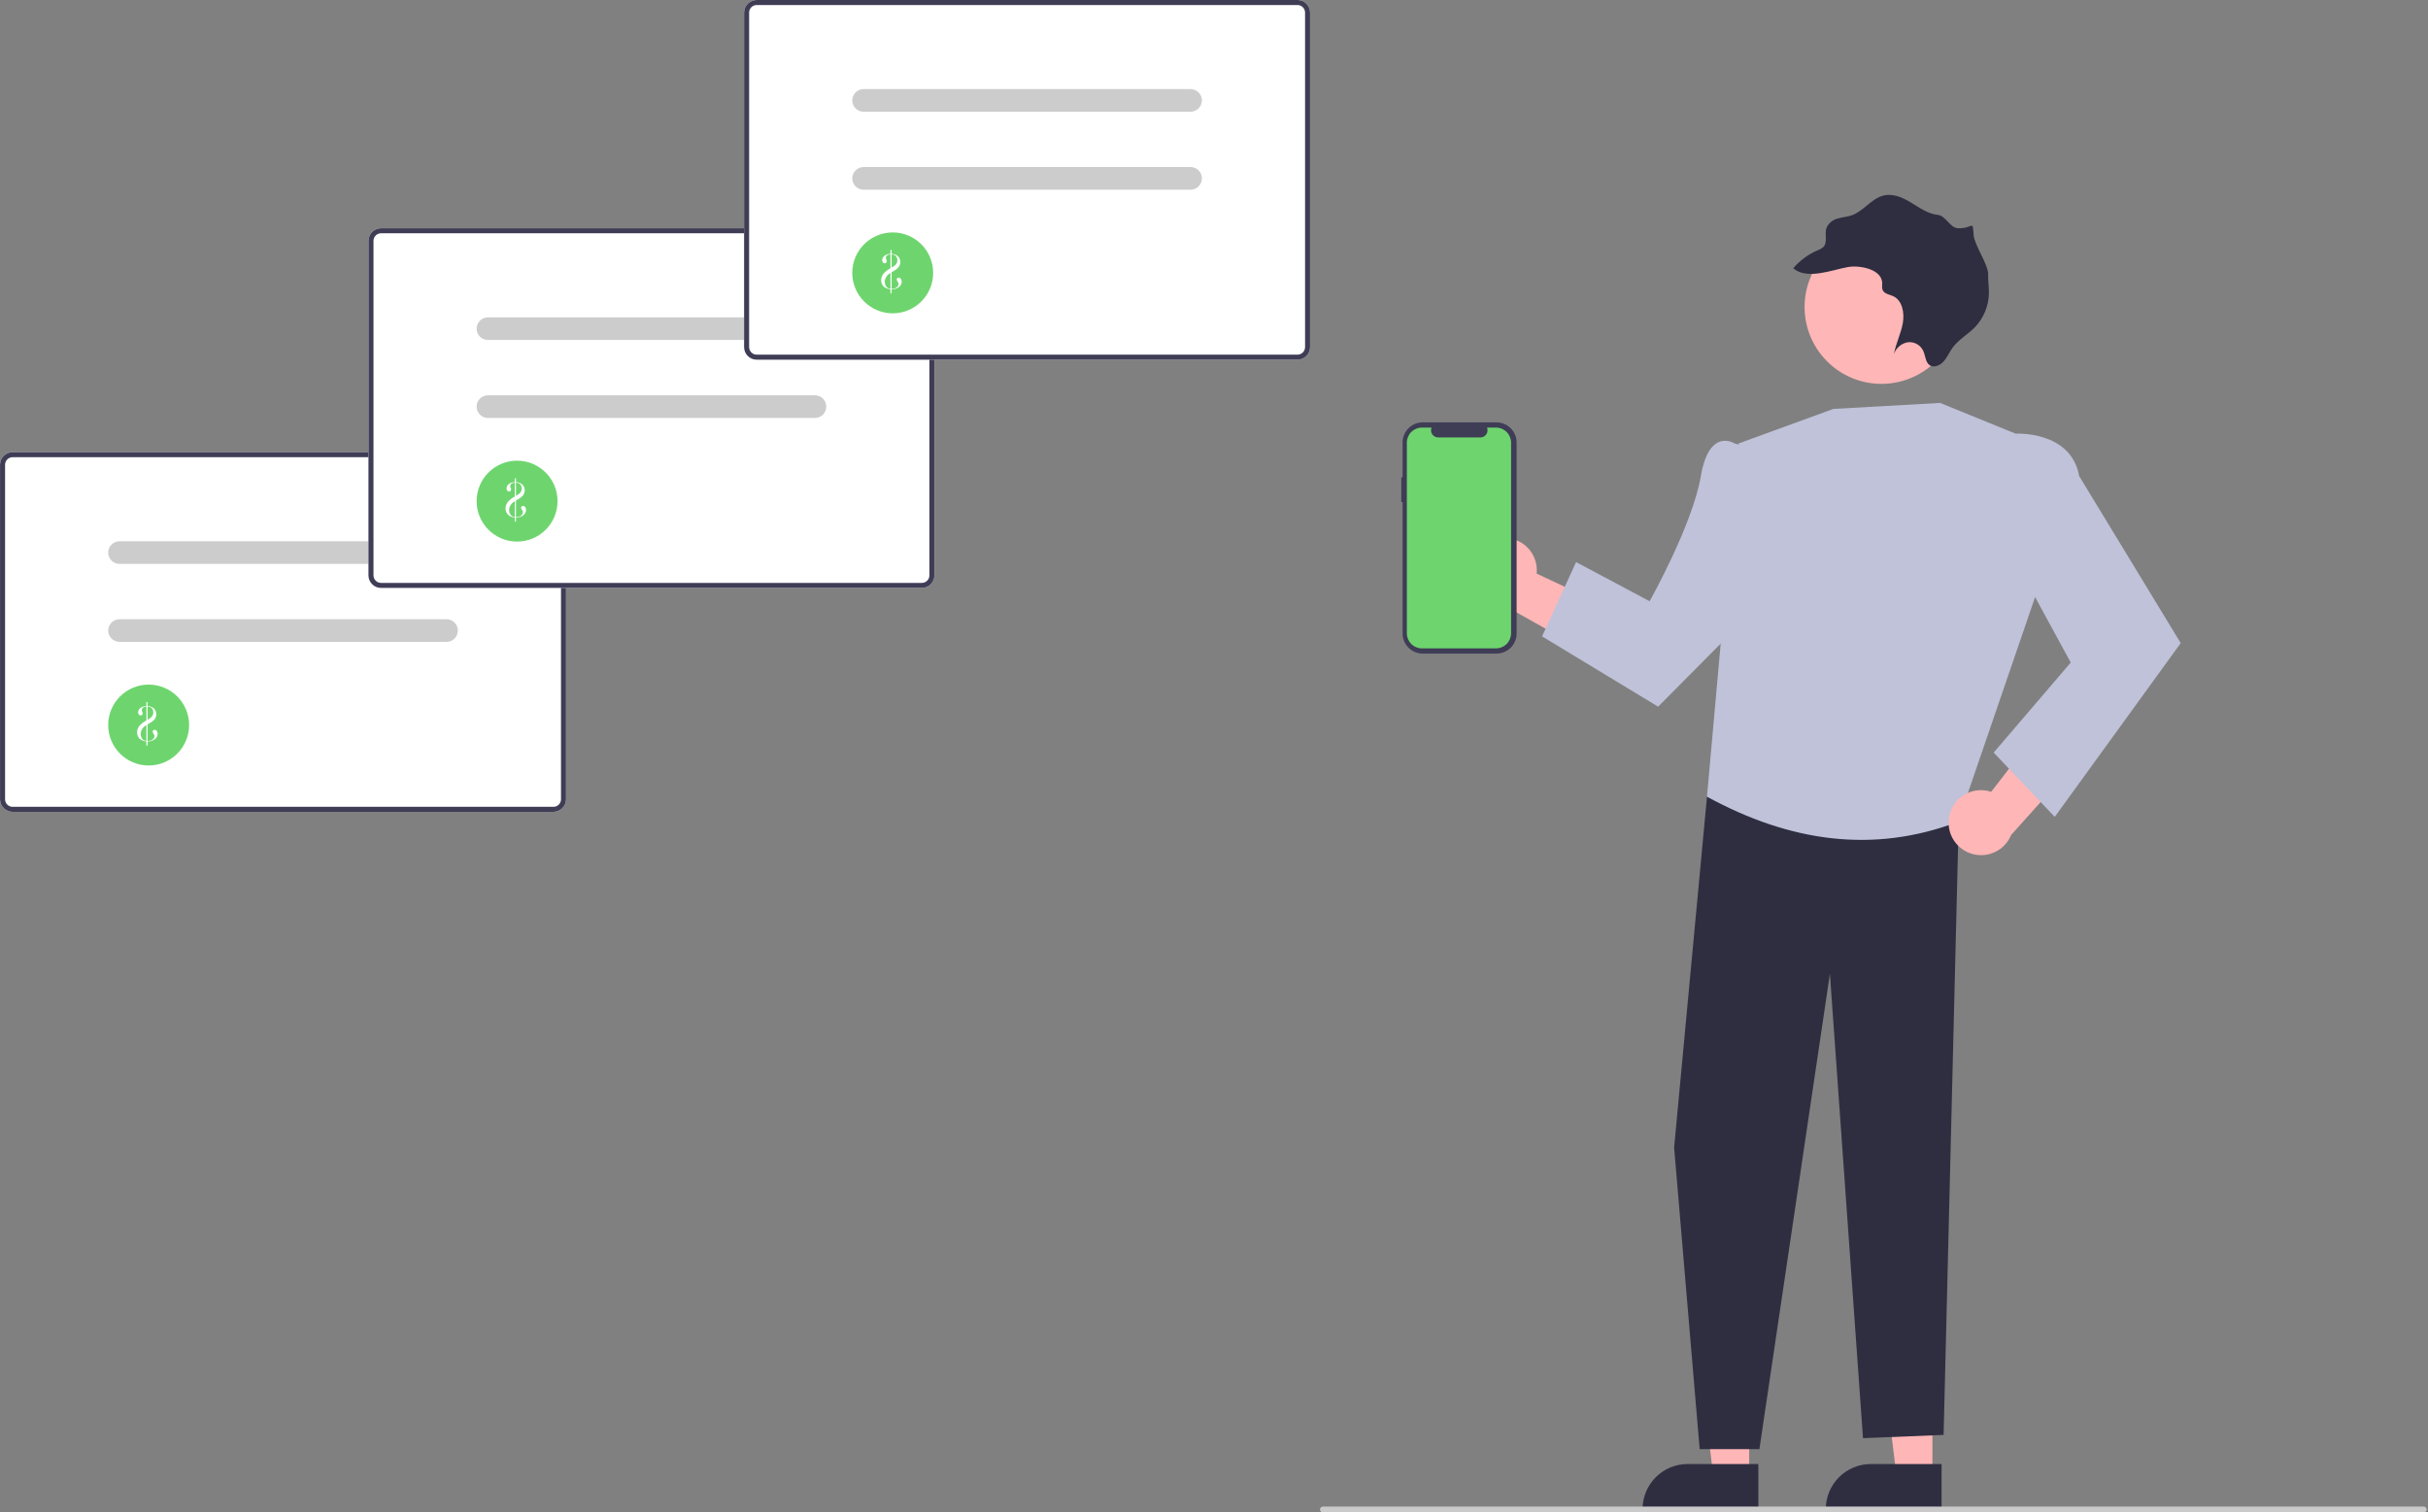
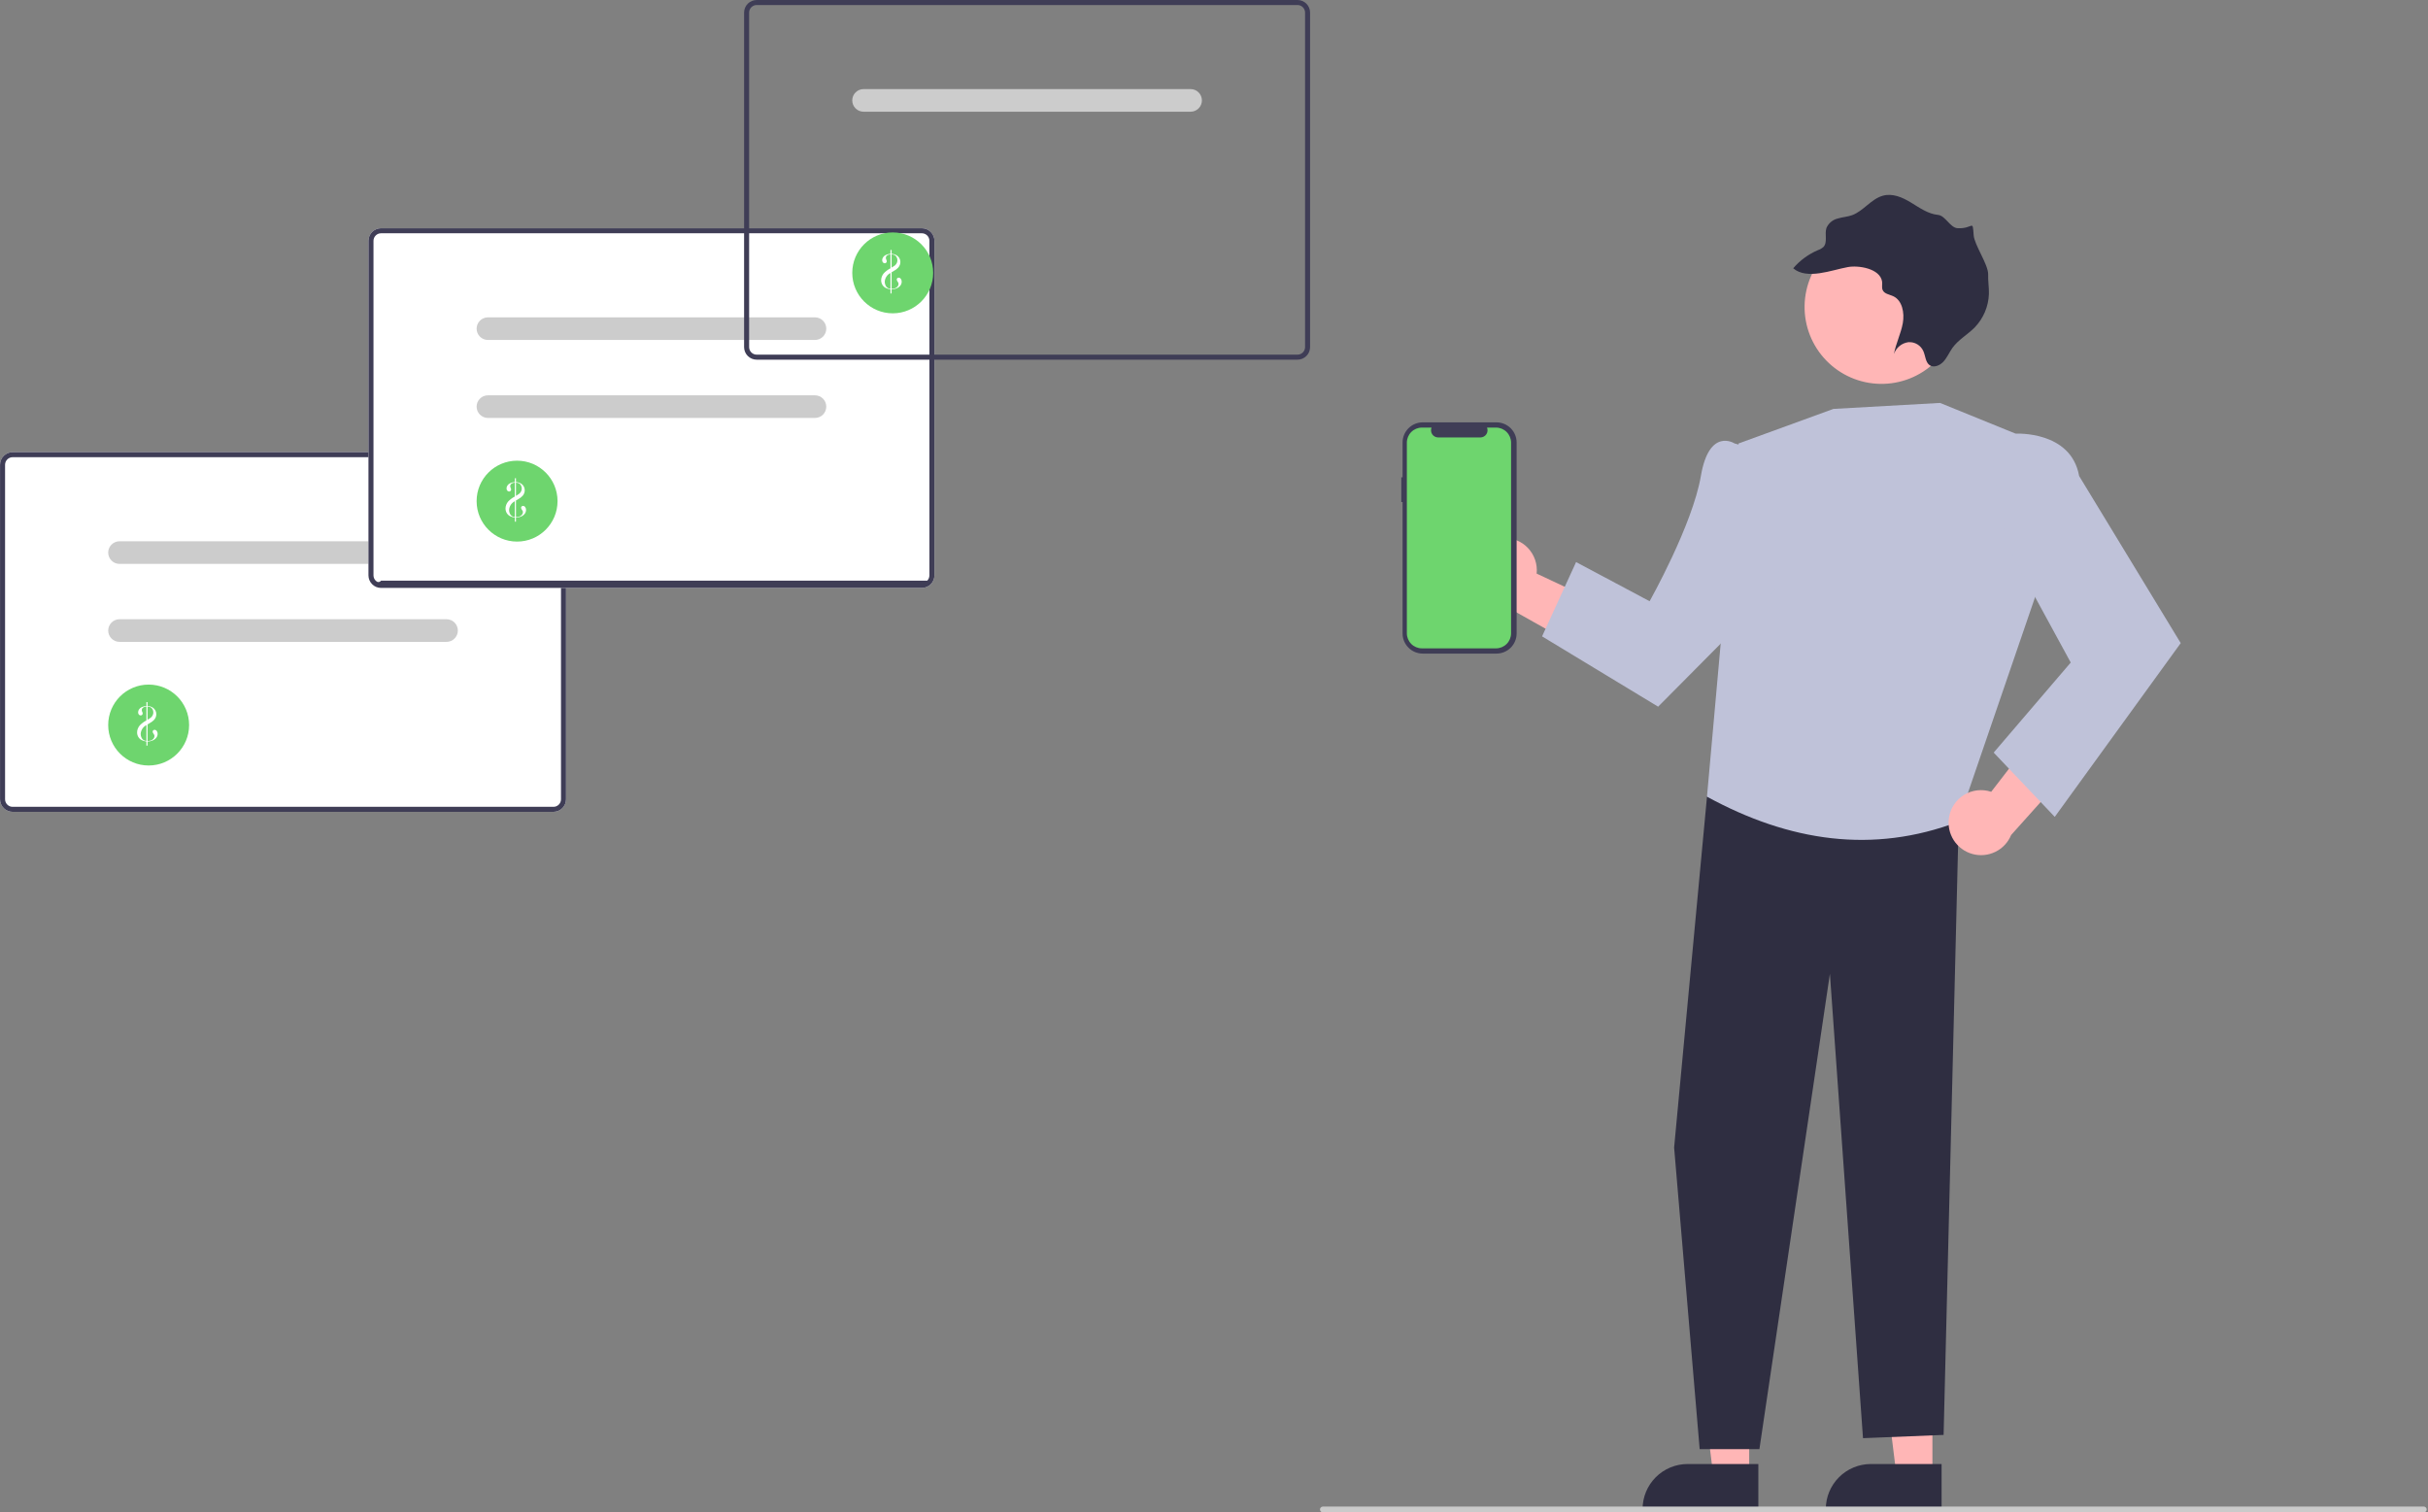
<svg xmlns="http://www.w3.org/2000/svg" width="183" height="114" viewBox="0 0 183 114" fill="none">
  <rect x="0" y="0" width="183" height="114" fill="#808080" stroke="none" />
  <g clip-path="url(#clip0_315_7217)">
    <path d="M0.951 61.196H41.714C41.965 61.196 42.206 61.096 42.384 60.918C42.562 60.74 42.662 60.5 42.662 60.248V35.032C42.662 34.781 42.562 34.54 42.384 34.362C42.206 34.184 41.965 34.084 41.714 34.084H0.951C0.7 34.084 0.459 34.184 0.281 34.362C0.103 34.54 0.003 34.781 0.003 35.032V60.248C0.003 60.5 0.103 60.74 0.281 60.918C0.459 61.096 0.7 61.196 0.951 61.196Z" fill="white" />
    <path d="M0.951 61.196H41.714C41.965 61.196 42.206 61.096 42.384 60.918C42.562 60.74 42.662 60.5 42.662 60.248V35.032C42.662 34.781 42.562 34.54 42.384 34.362C42.206 34.184 41.965 34.084 41.714 34.084H0.951C0.7 34.084 0.459 34.184 0.281 34.362C0.103 34.54 0.003 34.781 0.003 35.032V60.248C0.003 60.5 0.103 60.74 0.281 60.918C0.459 61.096 0.7 61.196 0.951 61.196ZM41.714 34.463C41.865 34.463 42.01 34.523 42.116 34.63C42.223 34.737 42.283 34.881 42.283 35.032V60.248C42.283 60.399 42.223 60.544 42.116 60.65C42.01 60.757 41.865 60.817 41.714 60.817H0.951C0.8 60.817 0.656 60.757 0.549 60.65C0.442 60.544 0.382 60.399 0.382 60.248V35.032C0.382 34.881 0.442 34.737 0.549 34.63C0.656 34.523 0.8 34.463 0.951 34.463H41.714Z" fill="#3F3D56" />
    <path d="M9.008 42.506H33.656C33.882 42.506 34.099 42.416 34.259 42.256C34.419 42.096 34.509 41.879 34.509 41.653C34.509 41.427 34.419 41.21 34.259 41.05C34.099 40.89 33.882 40.8 33.656 40.8H9.008C8.782 40.8 8.565 40.89 8.405 41.05C8.245 41.21 8.155 41.427 8.155 41.653C8.155 41.879 8.245 42.096 8.405 42.256C8.565 42.416 8.782 42.506 9.008 42.506Z" fill="#CCCCCC" />
    <path d="M9.008 48.383H33.656C33.882 48.383 34.099 48.293 34.259 48.133C34.419 47.973 34.509 47.756 34.509 47.53C34.509 47.304 34.419 47.087 34.259 46.927C34.099 46.767 33.882 46.677 33.656 46.677H9.008C8.782 46.677 8.565 46.767 8.405 46.927C8.245 47.087 8.155 47.304 8.155 47.53C8.155 47.756 8.245 47.973 8.405 48.133C8.565 48.293 8.782 48.383 9.008 48.383Z" fill="#CCCCCC" />
    <path d="M11.204 57.702C9.52 57.702 8.155 56.337 8.155 54.653C8.155 52.969 9.52 51.603 11.204 51.603C12.888 51.603 14.253 52.969 14.253 54.653C14.253 56.337 12.888 57.702 11.204 57.702Z" fill="#6ED56E" />
    <path d="M11.12 53.216V52.926H11.034V53.216C10.912 53.222 10.793 53.251 10.682 53.302C10.602 53.34 10.533 53.398 10.482 53.469C10.434 53.536 10.409 53.616 10.409 53.698C10.407 53.758 10.427 53.816 10.466 53.862C10.482 53.883 10.503 53.9 10.527 53.912C10.551 53.923 10.577 53.929 10.604 53.929C10.624 53.929 10.644 53.926 10.662 53.918C10.681 53.911 10.697 53.899 10.711 53.885C10.726 53.871 10.737 53.854 10.744 53.835C10.752 53.816 10.756 53.796 10.755 53.776C10.755 53.748 10.749 53.72 10.738 53.694L10.703 53.621C10.691 53.591 10.685 53.559 10.686 53.526C10.685 53.475 10.701 53.426 10.732 53.385C10.766 53.343 10.811 53.312 10.862 53.295C10.918 53.276 10.976 53.265 11.034 53.26V54.306L11.015 54.317C10.835 54.412 10.672 54.535 10.531 54.682C10.469 54.756 10.42 54.84 10.385 54.93C10.351 55.017 10.333 55.11 10.333 55.204C10.331 55.325 10.363 55.445 10.424 55.55C10.485 55.652 10.573 55.735 10.679 55.789C10.79 55.843 10.911 55.878 11.034 55.892V56.203H11.12V55.898C11.245 55.897 11.368 55.871 11.483 55.823C11.598 55.78 11.699 55.708 11.777 55.613C11.845 55.528 11.881 55.422 11.881 55.313C11.883 55.236 11.86 55.161 11.814 55.1C11.796 55.073 11.771 55.051 11.743 55.036C11.715 55.021 11.683 55.013 11.651 55.013C11.632 55.012 11.613 55.015 11.595 55.022C11.577 55.029 11.561 55.04 11.547 55.054C11.534 55.067 11.523 55.084 11.516 55.101C11.509 55.119 11.505 55.138 11.506 55.158C11.513 55.217 11.537 55.272 11.577 55.316C11.597 55.343 11.615 55.373 11.629 55.404C11.639 55.428 11.644 55.454 11.644 55.48C11.643 55.55 11.62 55.617 11.576 55.672C11.528 55.732 11.465 55.779 11.393 55.808C11.311 55.84 11.223 55.855 11.135 55.854H11.12V54.606L11.229 54.543C11.332 54.483 11.411 54.433 11.465 54.394C11.518 54.355 11.567 54.312 11.611 54.264C11.721 54.147 11.782 53.992 11.781 53.832C11.782 53.732 11.757 53.633 11.709 53.546C11.662 53.459 11.592 53.385 11.508 53.333C11.391 53.262 11.257 53.222 11.12 53.216ZM11.12 53.258C11.194 53.261 11.267 53.277 11.335 53.306C11.403 53.34 11.459 53.394 11.495 53.461C11.536 53.533 11.557 53.615 11.556 53.699C11.557 53.801 11.525 53.9 11.466 53.983C11.435 54.028 11.398 54.069 11.355 54.103C11.286 54.155 11.214 54.202 11.139 54.245L11.12 54.256V53.258ZM11.034 55.85C10.985 55.846 10.936 55.835 10.889 55.819C10.852 55.805 10.816 55.784 10.785 55.758C10.726 55.708 10.68 55.644 10.652 55.572C10.618 55.492 10.602 55.407 10.602 55.32C10.61 55.182 10.654 55.048 10.729 54.932C10.805 54.816 10.91 54.722 11.034 54.659V55.85Z" fill="white" />
    <path d="M28.719 44.317H69.482C69.733 44.317 69.974 44.217 70.152 44.039C70.329 43.862 70.429 43.621 70.43 43.369V18.153C70.429 17.902 70.329 17.661 70.152 17.483C69.974 17.305 69.733 17.205 69.482 17.205H28.719C28.467 17.205 28.226 17.305 28.049 17.483C27.871 17.661 27.771 17.902 27.771 18.153V43.369C27.771 43.621 27.871 43.862 28.049 44.039C28.226 44.217 28.467 44.317 28.719 44.317Z" fill="white" />
-     <path d="M28.719 44.317H69.482C69.733 44.317 69.974 44.217 70.152 44.039C70.329 43.862 70.429 43.621 70.43 43.369V18.153C70.429 17.902 70.329 17.661 70.152 17.483C69.974 17.305 69.733 17.205 69.482 17.205H28.719C28.467 17.205 28.226 17.305 28.049 17.483C27.871 17.661 27.771 17.902 27.771 18.153V43.369C27.771 43.621 27.871 43.862 28.049 44.039C28.226 44.217 28.467 44.317 28.719 44.317ZM69.482 17.584C69.632 17.584 69.777 17.644 69.884 17.751C69.99 17.858 70.05 18.002 70.05 18.153V43.369C70.05 43.52 69.99 43.665 69.884 43.771C69.777 43.878 69.632 43.938 69.482 43.938H28.719C28.568 43.938 28.423 43.878 28.317 43.771C28.21 43.665 28.15 43.52 28.15 43.369V18.153C28.15 18.002 28.21 17.858 28.317 17.751C28.423 17.644 28.568 17.584 28.719 17.584H69.482Z" fill="#3F3D56" />
+     <path d="M28.719 44.317H69.482C69.733 44.317 69.974 44.217 70.152 44.039C70.329 43.862 70.429 43.621 70.43 43.369V18.153C70.429 17.902 70.329 17.661 70.152 17.483C69.974 17.305 69.733 17.205 69.482 17.205H28.719C28.467 17.205 28.226 17.305 28.049 17.483C27.871 17.661 27.771 17.902 27.771 18.153V43.369C27.771 43.621 27.871 43.862 28.049 44.039C28.226 44.217 28.467 44.317 28.719 44.317ZM69.482 17.584C69.632 17.584 69.777 17.644 69.884 17.751C69.99 17.858 70.05 18.002 70.05 18.153V43.369C70.05 43.52 69.99 43.665 69.884 43.771H28.719C28.568 43.938 28.423 43.878 28.317 43.771C28.21 43.665 28.15 43.52 28.15 43.369V18.153C28.15 18.002 28.21 17.858 28.317 17.751C28.423 17.644 28.568 17.584 28.719 17.584H69.482Z" fill="#3F3D56" />
    <path d="M36.777 25.627H61.424C61.65 25.627 61.867 25.537 62.028 25.377C62.188 25.217 62.277 25 62.277 24.774C62.277 24.548 62.188 24.331 62.028 24.171C61.867 24.011 61.65 23.921 61.424 23.921H36.777C36.55 23.921 36.333 24.011 36.173 24.171C36.013 24.331 35.923 24.548 35.923 24.774C35.923 25 36.013 25.217 36.173 25.377C36.333 25.537 36.55 25.627 36.777 25.627Z" fill="#CCCCCC" />
    <path d="M36.777 31.504H61.424C61.65 31.504 61.867 31.414 62.028 31.254C62.188 31.094 62.277 30.877 62.277 30.651C62.277 30.425 62.188 30.208 62.028 30.048C61.867 29.888 61.65 29.798 61.424 29.798H36.777C36.55 29.798 36.333 29.888 36.173 30.048C36.013 30.208 35.923 30.425 35.923 30.651C35.923 30.877 36.013 31.094 36.173 31.254C36.333 31.414 36.55 31.504 36.777 31.504Z" fill="#CCCCCC" />
    <path d="M38.972 40.824C37.288 40.824 35.923 39.459 35.923 37.775C35.923 36.091 37.288 34.726 38.972 34.726C40.656 34.726 42.022 36.091 42.022 37.775C42.022 39.459 40.656 40.824 38.972 40.824Z" fill="#6ED56E" />
    <path d="M38.889 36.337V36.047H38.803V36.337C38.681 36.343 38.561 36.372 38.451 36.423C38.371 36.461 38.302 36.519 38.25 36.591C38.203 36.657 38.177 36.737 38.178 36.819C38.176 36.879 38.196 36.937 38.234 36.983C38.251 37.004 38.272 37.021 38.296 37.033C38.32 37.044 38.346 37.05 38.373 37.05C38.392 37.051 38.412 37.047 38.431 37.039C38.449 37.032 38.466 37.02 38.48 37.006C38.494 36.992 38.505 36.975 38.513 36.956C38.52 36.938 38.524 36.917 38.524 36.897C38.523 36.869 38.518 36.841 38.506 36.815L38.472 36.742C38.46 36.712 38.454 36.68 38.455 36.647C38.454 36.596 38.47 36.547 38.501 36.507C38.534 36.464 38.579 36.433 38.631 36.416C38.686 36.397 38.744 36.386 38.803 36.381V37.427L38.783 37.438C38.604 37.533 38.441 37.657 38.3 37.803C38.238 37.877 38.188 37.961 38.154 38.051C38.12 38.138 38.102 38.231 38.101 38.325C38.1 38.446 38.131 38.566 38.193 38.671C38.253 38.773 38.341 38.856 38.447 38.91C38.559 38.965 38.679 38.999 38.803 39.013V39.324H38.889V39.019C39.013 39.018 39.137 38.992 39.252 38.944C39.367 38.901 39.468 38.829 39.545 38.734C39.613 38.649 39.65 38.543 39.649 38.434C39.652 38.357 39.628 38.282 39.582 38.221C39.564 38.194 39.54 38.172 39.512 38.157C39.483 38.142 39.452 38.134 39.42 38.134C39.401 38.133 39.382 38.136 39.364 38.144C39.346 38.151 39.329 38.161 39.316 38.175C39.302 38.188 39.291 38.205 39.284 38.222C39.277 38.24 39.274 38.26 39.275 38.279C39.281 38.338 39.306 38.393 39.345 38.437C39.366 38.464 39.384 38.494 39.398 38.525C39.408 38.549 39.413 38.575 39.412 38.601C39.412 38.671 39.388 38.738 39.344 38.793C39.297 38.853 39.234 38.901 39.162 38.929C39.08 38.961 38.992 38.977 38.904 38.975H38.889V37.727L38.998 37.664C39.101 37.604 39.179 37.554 39.234 37.515C39.286 37.476 39.336 37.433 39.38 37.385C39.49 37.268 39.55 37.113 39.55 36.953C39.55 36.853 39.525 36.755 39.477 36.667C39.43 36.58 39.361 36.506 39.277 36.454C39.159 36.383 39.026 36.343 38.889 36.337ZM38.889 36.379C38.963 36.382 39.036 36.398 39.104 36.427C39.172 36.461 39.227 36.515 39.264 36.582C39.304 36.654 39.325 36.737 39.324 36.82C39.325 36.922 39.294 37.021 39.235 37.104C39.204 37.149 39.166 37.19 39.124 37.224C39.055 37.276 38.983 37.323 38.908 37.366L38.889 37.377V36.379ZM38.803 38.971C38.753 38.967 38.705 38.956 38.658 38.94C38.62 38.926 38.585 38.905 38.553 38.879C38.494 38.829 38.449 38.765 38.42 38.693C38.387 38.613 38.37 38.528 38.371 38.441C38.378 38.303 38.422 38.169 38.498 38.053C38.574 37.937 38.679 37.843 38.803 37.78V38.971Z" fill="white" />
    <path d="M113.22 40.554C113.575 40.529 113.931 40.581 114.264 40.708C114.597 40.835 114.898 41.033 115.145 41.289C115.393 41.545 115.581 41.852 115.698 42.188C115.814 42.525 115.855 42.883 115.818 43.237L123.654 46.911L119.819 49.26L112.965 45.411C112.374 45.309 111.841 44.994 111.467 44.526C111.093 44.057 110.904 43.468 110.935 42.869C110.967 42.271 111.217 41.704 111.638 41.278C112.059 40.851 112.622 40.593 113.22 40.554Z" fill="#FFB6B6" />
    <path d="M145.648 111.24L142.942 111.24L141.654 100.801L145.648 100.801L145.648 111.24Z" fill="#FFB6B6" />
    <path d="M146.339 110.356L141.009 110.355H141.009C140.108 110.356 139.244 110.713 138.607 111.35C137.97 111.987 137.612 112.851 137.612 113.752V113.862L146.339 113.863L146.339 110.356Z" fill="#2F2E41" />
    <path d="M131.838 111.24L129.132 111.24L127.844 100.801L131.839 100.801L131.838 111.24Z" fill="#FFB6B6" />
    <path d="M132.528 110.356L127.198 110.355H127.198C126.297 110.356 125.433 110.713 124.796 111.35C124.16 111.987 123.802 112.851 123.802 113.752V113.862L132.528 113.863L132.528 110.356Z" fill="#2F2E41" />
    <path d="M130.031 57.095L128.657 60.052L126.18 86.5L128.105 109.232H132.608L137.921 73.401L140.416 108.407L146.491 108.162L147.657 60.701L130.031 57.095Z" fill="#2F2E41" />
    <path d="M151.92 32.689L146.225 30.372L138.187 30.823L131.04 33.427L128.656 60.053C134.873 63.448 141.171 64.374 147.578 61.947L153.524 44.605L151.92 32.689Z" fill="#BFC2D9" />
    <path d="M133.264 34.13L130.737 33.427C130.737 33.427 128.825 32.184 128.196 35.878C127.567 39.573 124.331 45.32 124.331 45.32L118.791 42.367L116.227 47.969L124.975 53.268L134.188 43.985L133.264 34.13Z" fill="#BFC2D9" />
    <path d="M147.127 25.439C147.434 24.742 147.601 23.992 147.618 23.232C147.635 22.471 147.502 21.714 147.226 21.005C146.951 20.295 146.538 19.647 146.013 19.097C145.487 18.547 144.857 18.106 144.161 17.799C143.465 17.492 142.715 17.325 141.954 17.308C141.193 17.291 140.436 17.424 139.727 17.7C139.017 17.975 138.369 18.387 137.819 18.913C137.269 19.439 136.828 20.068 136.521 20.765L136.488 20.841C135.878 22.253 135.854 23.848 136.42 25.277C136.701 25.985 137.118 26.63 137.648 27.176C138.178 27.723 138.811 28.159 139.509 28.461C140.92 29.071 142.516 29.095 143.945 28.529C145.374 27.962 146.519 26.851 147.129 25.44L147.127 25.439Z" fill="#FFB6B6" />
    <path d="M139.259 20.135C138.054 20.354 136.19 21.113 135.155 20.223C135.666 19.625 136.309 19.155 137.033 18.849C137.175 18.802 137.307 18.727 137.421 18.629C137.774 18.273 137.502 17.658 137.663 17.176C137.742 17 137.86 16.845 138.009 16.722C138.157 16.599 138.333 16.513 138.52 16.469C138.88 16.362 139.256 16.344 139.609 16.214C140.444 15.9 141.038 15.002 141.894 14.758C142.639 14.542 143.39 14.878 144.033 15.269C144.677 15.66 145.314 16.124 146.067 16.198C146.629 16.25 146.985 17.175 147.55 17.203C148.734 17.26 148.668 16.48 148.756 17.723C148.806 18.465 149.867 19.942 149.849 20.69C149.832 21.181 149.919 21.667 149.905 22.159C149.873 23.096 149.497 23.988 148.849 24.666C148.31 25.22 147.609 25.594 147.155 26.225C146.92 26.561 146.756 26.952 146.481 27.256C146.207 27.559 145.742 27.742 145.435 27.525C145.129 27.308 145.123 26.84 144.971 26.483C144.877 26.264 144.718 26.08 144.515 25.956C144.312 25.833 144.075 25.776 143.838 25.793C143.592 25.825 143.359 25.926 143.167 26.083C142.975 26.24 142.83 26.448 142.749 26.682C142.892 25.894 143.271 25.155 143.415 24.366C143.558 23.577 143.371 22.635 142.692 22.327C142.4 22.191 142.006 22.154 141.889 21.842C141.817 21.653 141.882 21.431 141.855 21.227C141.706 20.228 140.045 19.981 139.259 20.135Z" fill="#2F2E41" />
    <path d="M146.895 61.639C146.947 61.287 147.076 60.95 147.272 60.653C147.468 60.356 147.727 60.105 148.03 59.919C148.334 59.733 148.674 59.615 149.028 59.575C149.382 59.534 149.74 59.572 150.078 59.685L155.363 52.831L156.824 57.085L151.581 62.941C151.354 63.496 150.931 63.948 150.392 64.211C149.854 64.475 149.238 64.532 148.66 64.371C148.082 64.211 147.584 63.844 147.258 63.341C146.933 62.837 146.804 62.232 146.895 61.639Z" fill="#FFB6B6" />
    <path d="M150.095 33.981L151.921 32.688C151.921 32.688 156.098 32.449 156.705 35.878L164.363 48.476L154.868 61.575L150.265 56.729L156.073 49.941L151.196 40.987L150.095 33.981Z" fill="#BFC2D9" />
    <path d="M105.617 35.978H105.713V33.355C105.713 33.155 105.752 32.958 105.828 32.773C105.905 32.589 106.017 32.422 106.158 32.281C106.299 32.14 106.466 32.028 106.65 31.951C106.834 31.875 107.032 31.836 107.231 31.836H112.79C112.989 31.836 113.187 31.875 113.371 31.951C113.555 32.028 113.723 32.14 113.864 32.281C114.005 32.422 114.117 32.589 114.193 32.773C114.269 32.958 114.309 33.155 114.309 33.355V47.748C114.309 47.948 114.269 48.145 114.193 48.329C114.117 48.514 114.005 48.681 113.864 48.822C113.723 48.963 113.555 49.075 113.371 49.151C113.187 49.228 112.989 49.267 112.79 49.267H107.231C107.032 49.267 106.835 49.228 106.65 49.151C106.466 49.075 106.299 48.963 106.158 48.822C106.017 48.681 105.905 48.514 105.828 48.33C105.752 48.145 105.713 47.948 105.713 47.748V37.846H105.617V35.978Z" fill="#3F3D56" />
    <path d="M107.17 32.231H107.896C107.862 32.313 107.85 32.402 107.859 32.49C107.868 32.578 107.898 32.662 107.947 32.735C107.997 32.809 108.063 32.869 108.141 32.91C108.219 32.952 108.306 32.974 108.395 32.974H111.579C111.667 32.974 111.754 32.952 111.832 32.91C111.91 32.869 111.977 32.809 112.026 32.735C112.075 32.662 112.106 32.578 112.115 32.49C112.124 32.402 112.111 32.313 112.078 32.231H112.756C113.056 32.231 113.345 32.351 113.557 32.564C113.77 32.776 113.89 33.065 113.89 33.365V47.738C113.89 48.039 113.77 48.327 113.557 48.54C113.345 48.753 113.056 48.872 112.756 48.872H107.17C106.869 48.872 106.581 48.753 106.368 48.54C106.156 48.327 106.036 48.039 106.036 47.738V33.365C106.036 33.065 106.156 32.776 106.368 32.564C106.581 32.351 106.869 32.231 107.17 32.231Z" fill="#6ED56E" />
-     <path d="M57.031 27.112H97.794C98.046 27.112 98.287 27.012 98.464 26.834C98.642 26.657 98.742 26.416 98.742 26.164V0.948C98.742 0.697 98.642 0.456 98.464 0.278C98.287 0.1 98.046 0 97.794 0H57.031C56.78 0 56.539 0.1 56.361 0.278C56.183 0.456 56.083 0.697 56.083 0.948V26.164C56.083 26.416 56.183 26.657 56.361 26.834C56.539 27.012 56.78 27.112 57.031 27.112Z" fill="white" />
    <path d="M57.031 27.112H97.794C98.046 27.112 98.287 27.012 98.464 26.834C98.642 26.657 98.742 26.416 98.742 26.164V0.948C98.742 0.697 98.642 0.456 98.464 0.278C98.287 0.1 98.046 0 97.794 0H57.031C56.78 0 56.539 0.1 56.361 0.278C56.183 0.456 56.083 0.697 56.083 0.948V26.164C56.083 26.416 56.183 26.657 56.361 26.834C56.539 27.012 56.78 27.112 57.031 27.112ZM97.794 0.379C97.945 0.379 98.09 0.439 98.196 0.546C98.303 0.653 98.363 0.797 98.363 0.948V26.164C98.363 26.315 98.303 26.46 98.196 26.566C98.09 26.673 97.945 26.733 97.794 26.733H57.031C56.88 26.733 56.736 26.673 56.629 26.566C56.522 26.46 56.462 26.315 56.462 26.164V0.948C56.462 0.797 56.522 0.653 56.629 0.546C56.736 0.439 56.88 0.379 57.031 0.379H97.794Z" fill="#3F3D56" />
    <path d="M65.088 8.421H89.736C89.962 8.421 90.179 8.331 90.339 8.171C90.499 8.011 90.589 7.794 90.589 7.568C90.589 7.342 90.499 7.125 90.339 6.965C90.179 6.805 89.962 6.715 89.736 6.715H65.088C64.862 6.715 64.645 6.805 64.485 6.965C64.325 7.125 64.235 7.342 64.235 7.568C64.235 7.794 64.325 8.011 64.485 8.171C64.645 8.331 64.862 8.421 65.088 8.421Z" fill="#CCCCCC" />
-     <path d="M65.088 14.298H89.736C89.962 14.298 90.179 14.208 90.339 14.048C90.499 13.888 90.589 13.671 90.589 13.445C90.589 13.219 90.499 13.002 90.339 12.842C90.179 12.682 89.962 12.592 89.736 12.592H65.088C64.862 12.592 64.645 12.682 64.485 12.842C64.325 13.002 64.235 13.219 64.235 13.445C64.235 13.671 64.325 13.888 64.485 14.048C64.645 14.208 64.862 14.298 65.088 14.298Z" fill="#CCCCCC" />
    <path d="M67.285 23.618C65.601 23.618 64.236 22.253 64.236 20.569C64.236 18.885 65.601 17.52 67.285 17.52C68.969 17.52 70.334 18.885 70.334 20.569C70.334 22.253 68.969 23.618 67.285 23.618Z" fill="#6ED56E" />
    <path d="M67.201 19.133V18.843H67.115V19.133C66.993 19.139 66.874 19.168 66.763 19.219C66.683 19.257 66.614 19.314 66.563 19.387C66.515 19.453 66.49 19.533 66.49 19.615C66.488 19.675 66.508 19.733 66.547 19.779C66.563 19.8 66.584 19.817 66.608 19.829C66.632 19.84 66.659 19.846 66.685 19.846C66.705 19.846 66.725 19.843 66.743 19.835C66.762 19.828 66.778 19.816 66.792 19.802C66.806 19.788 66.818 19.771 66.825 19.752C66.833 19.733 66.837 19.713 66.836 19.693C66.836 19.665 66.83 19.637 66.819 19.611L66.784 19.538C66.772 19.508 66.766 19.476 66.767 19.443C66.766 19.392 66.782 19.343 66.813 19.302C66.847 19.26 66.892 19.229 66.943 19.212C66.999 19.193 67.057 19.182 67.115 19.177V20.223L67.096 20.234C66.916 20.329 66.753 20.452 66.612 20.599C66.55 20.673 66.501 20.756 66.466 20.847C66.432 20.934 66.414 21.027 66.414 21.121C66.412 21.242 66.444 21.362 66.505 21.467C66.566 21.569 66.654 21.652 66.76 21.706C66.871 21.76 66.992 21.795 67.115 21.809V22.12H67.201V21.815C67.326 21.814 67.449 21.788 67.564 21.74C67.679 21.697 67.78 21.625 67.858 21.53C67.926 21.445 67.962 21.339 67.962 21.23C67.964 21.153 67.941 21.078 67.895 21.017C67.877 20.99 67.853 20.968 67.824 20.953C67.796 20.938 67.764 20.93 67.732 20.93C67.713 20.929 67.694 20.932 67.676 20.939C67.658 20.946 67.642 20.957 67.628 20.971C67.615 20.984 67.604 21 67.597 21.018C67.59 21.036 67.587 21.055 67.587 21.075C67.594 21.134 67.618 21.189 67.658 21.233C67.678 21.26 67.696 21.29 67.71 21.321C67.72 21.345 67.725 21.371 67.725 21.397C67.724 21.467 67.701 21.534 67.657 21.588C67.609 21.649 67.546 21.697 67.474 21.725C67.392 21.757 67.305 21.772 67.216 21.771H67.201V20.523L67.31 20.46C67.413 20.4 67.492 20.35 67.546 20.311C67.599 20.272 67.648 20.229 67.692 20.181C67.802 20.064 67.863 19.909 67.862 19.749C67.863 19.649 67.838 19.55 67.79 19.463C67.743 19.376 67.673 19.302 67.589 19.25C67.472 19.179 67.338 19.139 67.201 19.133ZM67.201 19.175C67.275 19.178 67.348 19.194 67.416 19.223C67.484 19.257 67.54 19.311 67.576 19.378C67.617 19.45 67.638 19.532 67.637 19.616C67.638 19.718 67.606 19.817 67.547 19.9C67.516 19.945 67.479 19.986 67.436 20.02C67.367 20.072 67.295 20.119 67.22 20.162L67.201 20.173V19.175ZM67.115 21.767C67.066 21.763 67.017 21.752 66.971 21.736C66.933 21.721 66.897 21.701 66.866 21.675C66.807 21.625 66.761 21.561 66.733 21.489C66.7 21.409 66.683 21.324 66.683 21.237C66.691 21.099 66.735 20.965 66.811 20.849C66.886 20.733 66.991 20.639 67.115 20.576V21.767Z" fill="white" />
    <path d="M99.705 114H182.683C182.74 114 182.796 113.977 182.837 113.936C182.877 113.895 182.9 113.84 182.9 113.782C182.9 113.724 182.877 113.669 182.837 113.628C182.796 113.587 182.74 113.564 182.683 113.564H99.705C99.647 113.564 99.592 113.587 99.551 113.628C99.51 113.669 99.487 113.724 99.487 113.782C99.487 113.84 99.51 113.895 99.551 113.936C99.592 113.977 99.647 114 99.705 114Z" fill="#CACACA" />
  </g>
  <defs>
    <clipPath id="clip0_315_7217">
      <rect width="182.898" height="114" fill="white" transform="matrix(-1 0 0 1 182.9 0)" />
    </clipPath>
  </defs>
</svg>